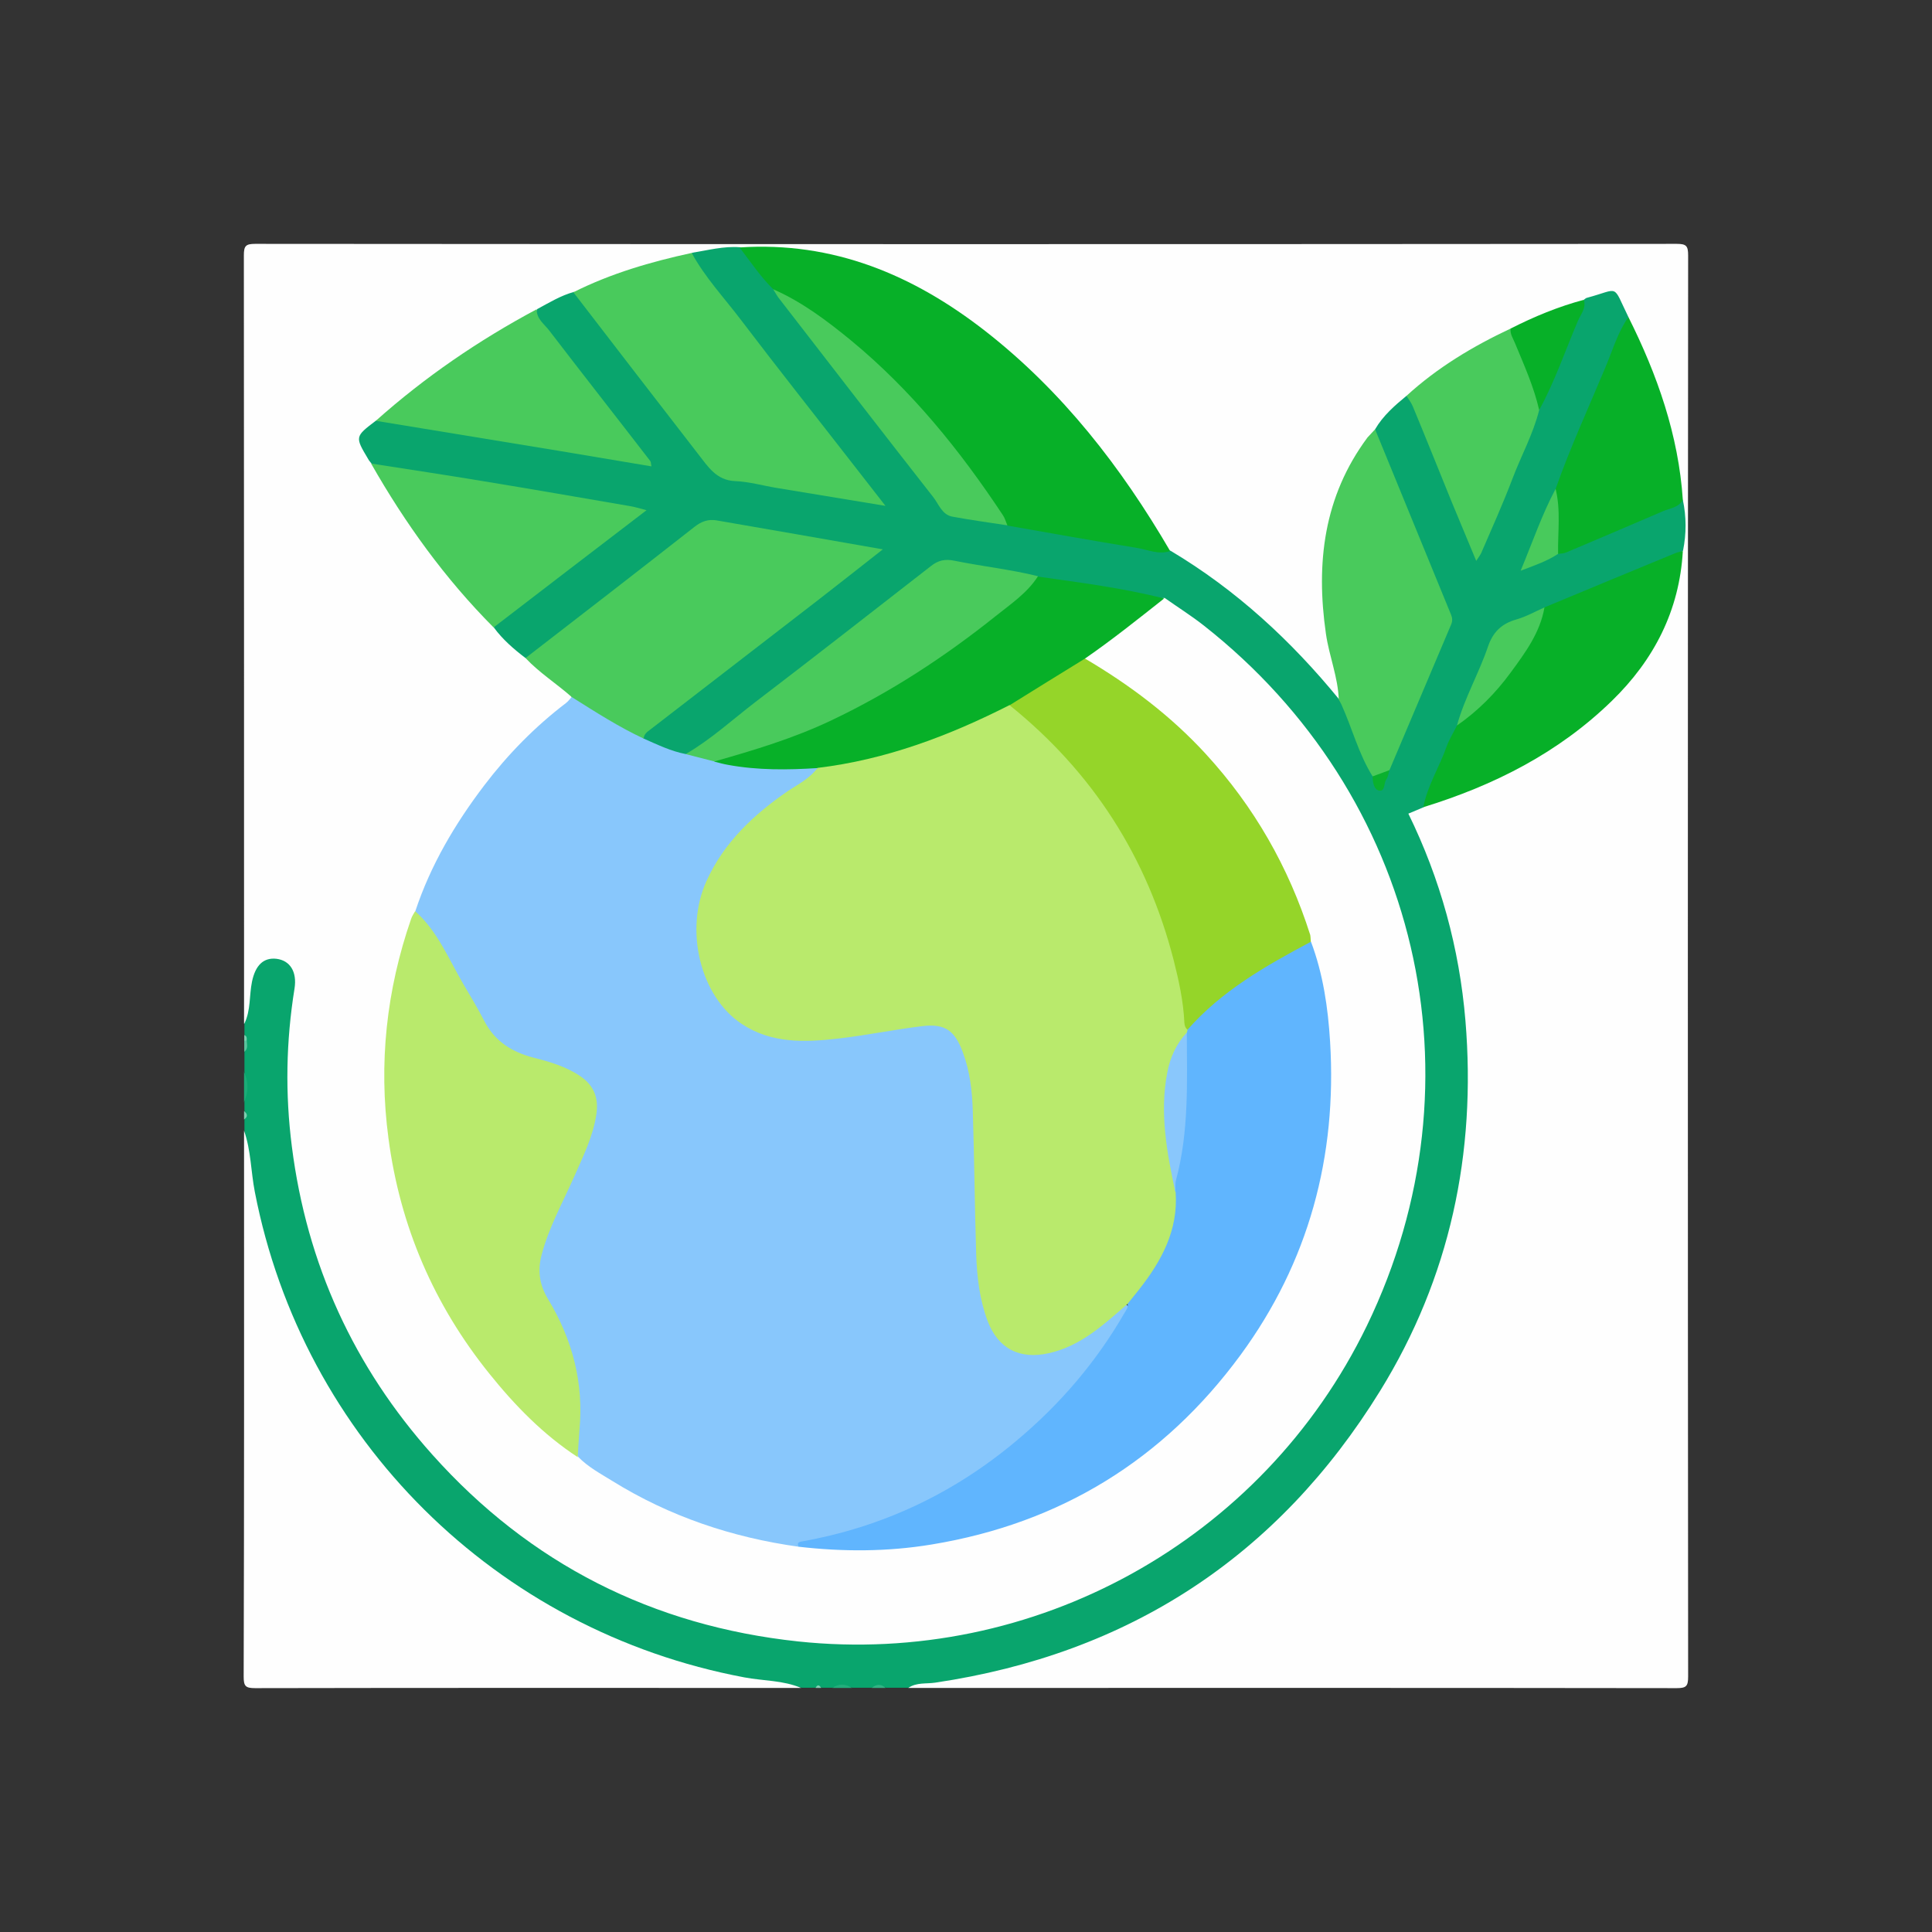
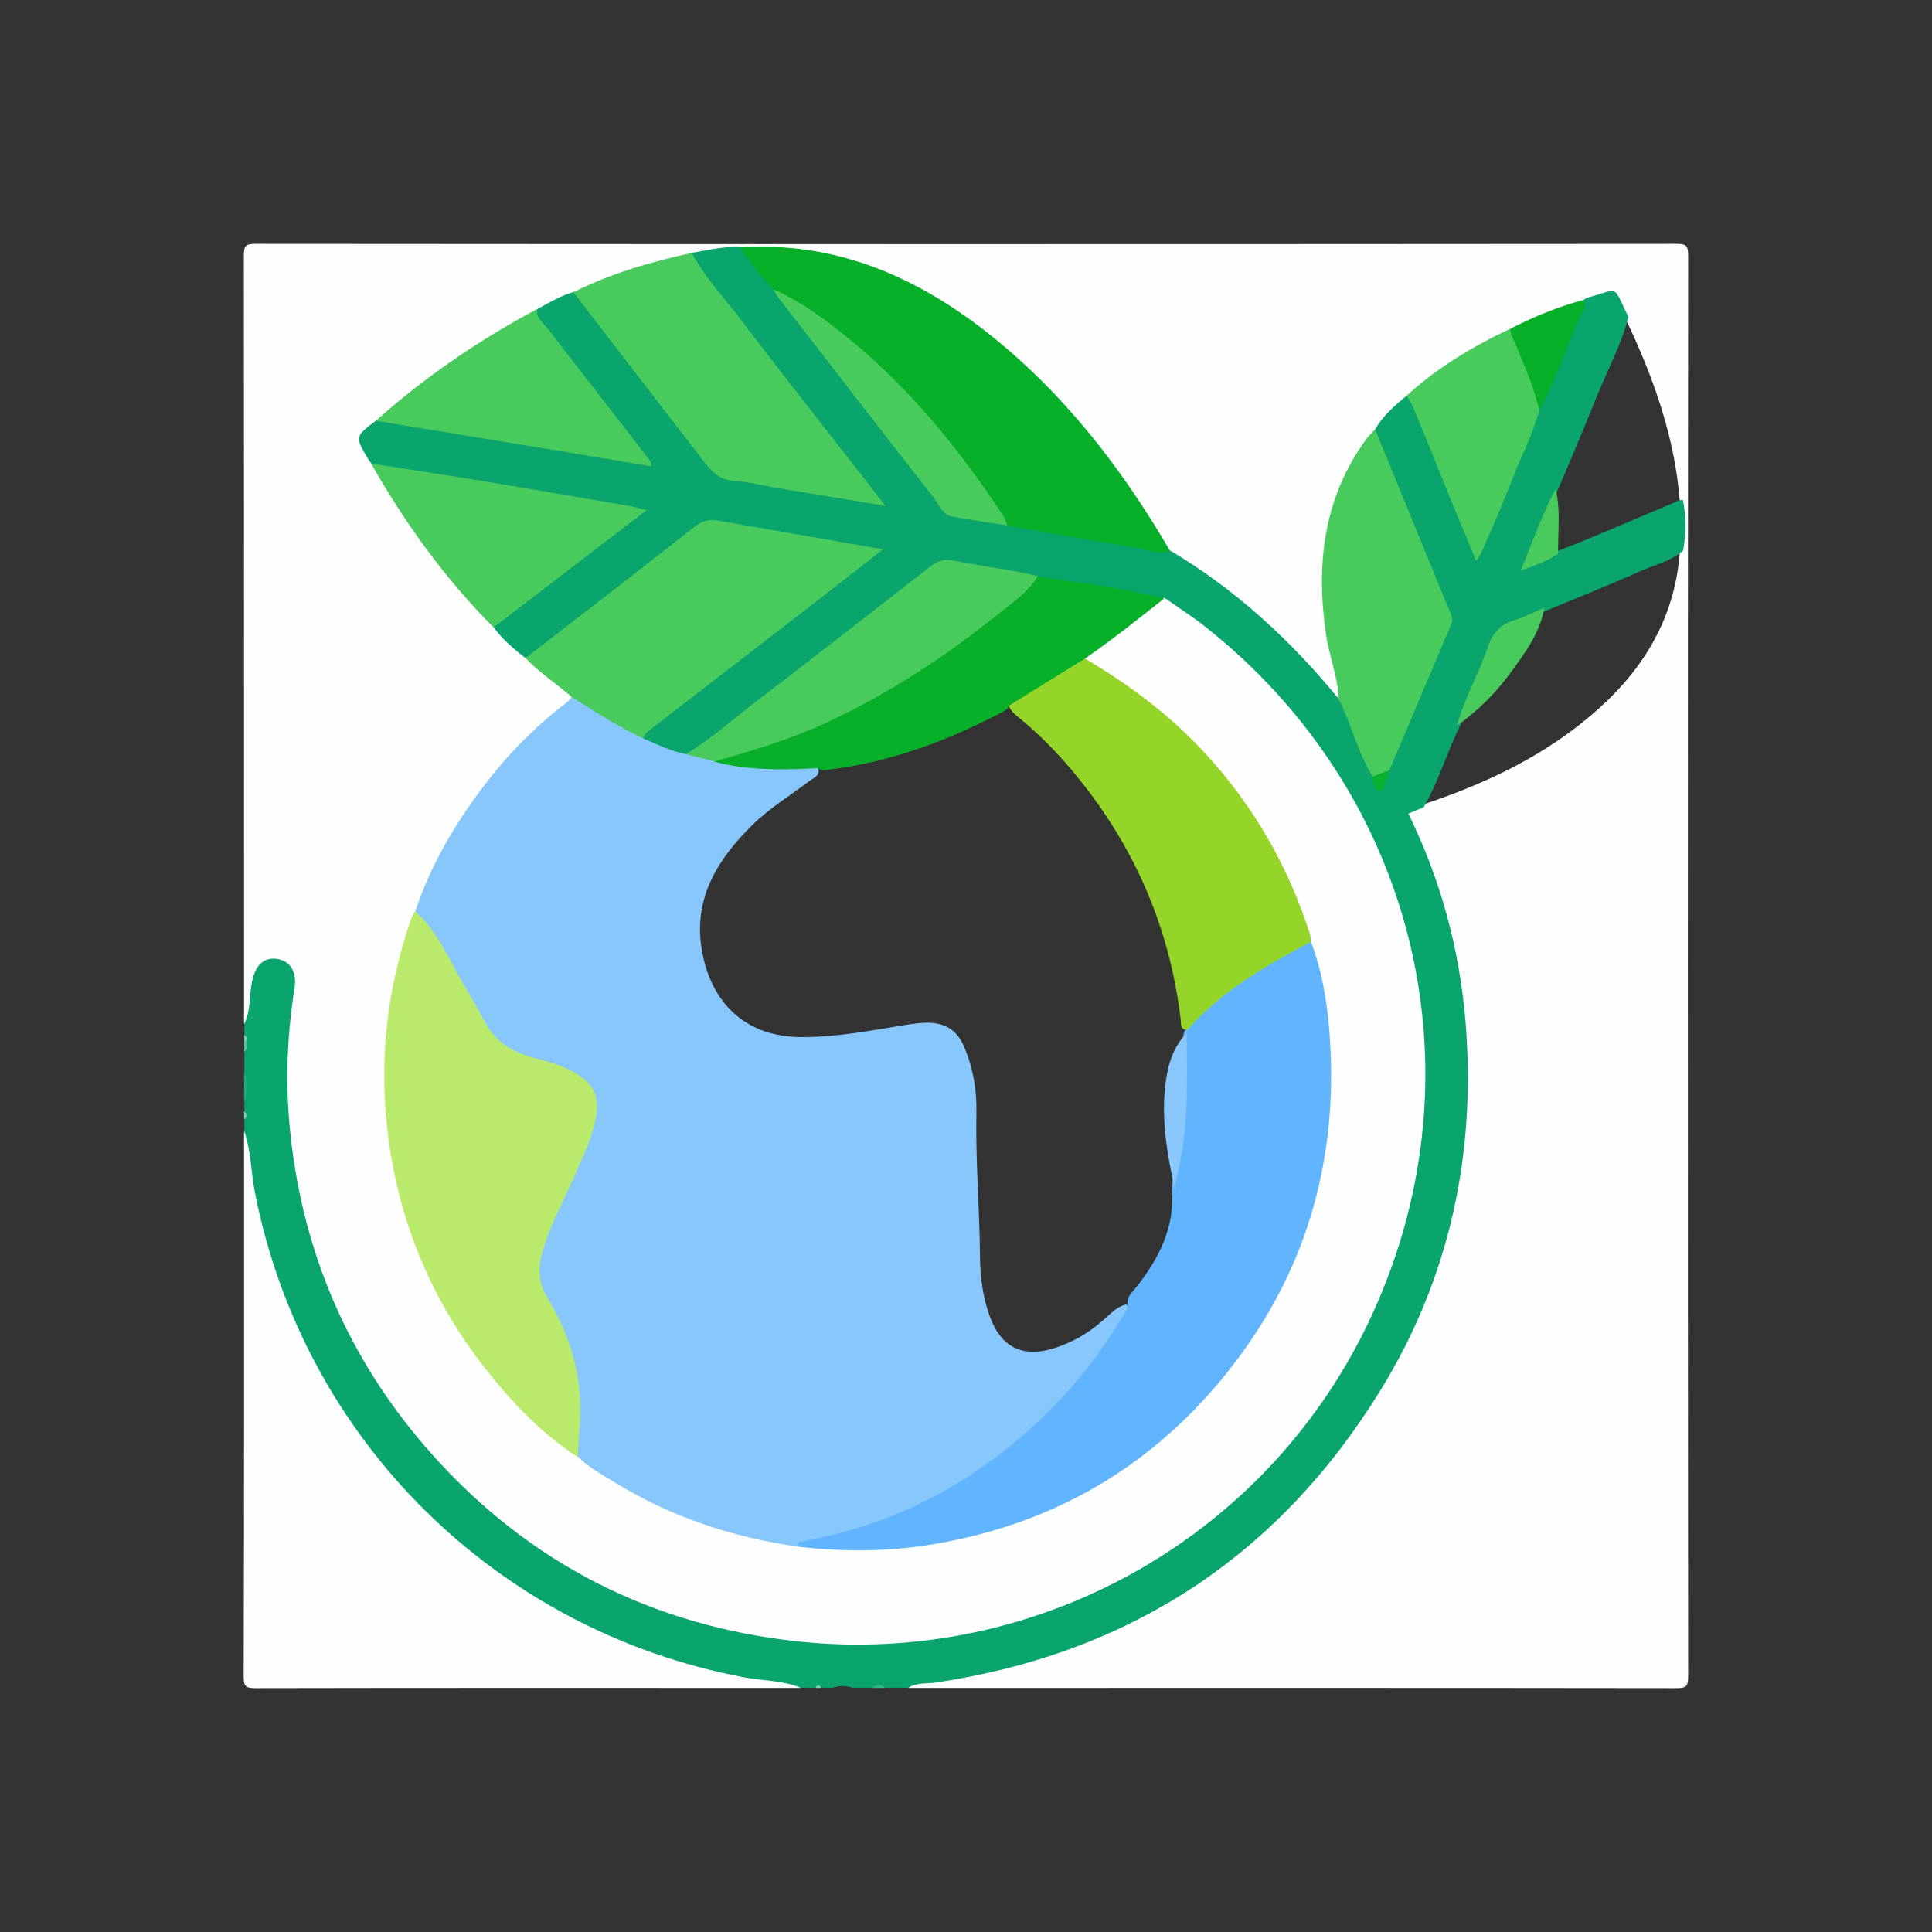
<svg xmlns="http://www.w3.org/2000/svg" version="1.1" id="Calque_1" x="0px" y="0px" viewBox="0 0 1022 1022" style="enable-background:new 0 0 1022 1022;" xml:space="preserve">
  <rect x="0" y="0" width="1022" height="1022" fill="#333333" stroke="none" />
  <style type="text/css">
	.st0{fill:#FEFEFE;}
	.st1{fill:#09A56D;}
	.st2{fill:#1BAC77;}
	.st3{fill:#22AE7B;}
	.st4{fill:#31B484;}
	.st5{fill:#5AC39D;}
	.st6{fill:#7BCFB0;}
	.st7{fill:#7CCFB0;}
	.st8{fill:#80D1B4;}
	.st9{fill:#88C7FC;}
	.st10{fill:#60B5FE;}
	.st11{fill:#B9EA6C;}
	.st12{fill:#95D529;}
	.st13{fill:#07B028;}
	.st14{fill:#49CA5C;}
	.st15{fill:#48CA5C;}
	.st16{fill:#0AB12E;}
	.st17{fill:#89C7FC;}
</style>
  <g>
    <g>
      <path class="st0" d="M129.1,541.5c0-135.5,0-270.9-0.1-406.4c0-5.1,1-6.1,6.1-6.1c250.6,0.2,501.2,0.2,751.8,0    c5.1,0,6.1,1,6.1,6.1c-0.2,250.6-0.2,501.2,0,751.8c0,5.1-1,6.1-6.1,6.1c-135.5-0.2-270.9-0.1-406.4-0.1c0.7-4.2,4.4-3.3,7-3.6    c29.4-3.8,58-10.5,85.5-21.7c34.5-14.1,65.6-33.5,93.5-58.3c53.4-47.4,86.5-106.5,101.3-176c4.9-22.8,7.4-46.1,6.8-69.4    c-1.2-41.9-9.1-82.7-26.3-121.3c-0.6-1.4-1.2-2.7-1.7-4.1c-3.9-9.3-3.9-9.3,5.8-12.8c34.4-11.4,66.8-26.8,93.9-51.4    c24.8-22.4,40.4-49.9,42.4-84c0.9-8.4,1-16.8-0.1-25.2c-2.7-33.8-13.8-65.1-28.2-95.4c-7.8-16.1-4.8-15.6-22.9-9.5    c-12.6,4.5-25.3,8.8-37.2,15c-20.1,9.1-38.5,20.9-55.2,35.3c-6.2,5.8-12.7,11.3-17.4,18.6c-22,28.4-29.3,60.6-25.2,96    c1.3,11.4,3.5,22.5,6.1,33.6c0.8,3.4,2,6.7,0.9,10.2c-2.8,3.6-4.1,0.1-5.7-1.3c-4.4-4-7.7-9-11.8-13.4    c-20.4-22.5-43.2-42.2-69.2-58.2c-1.9-1.2-3.7-2.6-5.2-4.2c-13.7-21.2-27.2-42.6-43.6-62c-25.1-29.7-52.8-56.5-87.3-75.3    c-30.1-16.4-62.2-24.2-96.6-21.9c-7.9,0-15.7,1.8-23.4,2.9c-21.5,4.4-42.3,11.2-62.3,20.2c-6.9,2.2-13.1,6.1-19.6,9.2    c-30.5,16.4-58.8,36-85,58.7c-10.4,7.5-10.4,7.8-2.2,21c18.4,31.1,39.4,60.3,64.6,86.3c4,7.1,11.4,10.6,16.7,16.3    c6.3,5.5,12.9,10.8,19.3,16.1c1.9,1.6,4.1,2.8,4.3,5.7c-2.1,6.1-7.9,8.8-12.2,12.6c-32.1,27.7-54.7,61.8-69.6,101.3    c-13,35.2-17.7,71.4-14.2,108.8c2.6,27.7,9.2,54.1,20.7,79.4c16.4,36.3,39.9,67.1,71.2,92c2.7,2.2,5.2,4.6,8.2,6.4    c34.6,25.9,73.6,40.7,116.2,46.9c27.5,2.9,54.9,2.3,82.1-3.6c47-10.2,87.7-31.9,122.1-65.6c40.1-39.2,64-86.7,72.3-141.9    c5.4-35.7,2.9-71.2-7.2-106c-18.6-63-56.6-111-112.5-145.1c-2.5-1.5-5.6-2.4-6-6c4.2-7.1,12.1-9.8,17.9-14.9    c5.7-5,12.1-9.3,17.8-14.3c2-1.8,4.3-3.4,7.3-3.2c11.9,4.9,21.2,13.7,30.8,21.8c58.7,50.1,94.7,113.3,104.9,189.7    c10.7,80-7.2,153.8-54.8,219.7c-37.4,51.7-86.8,87.3-146.6,108.6c-25.1,8.9-51.1,13.7-77.8,15.6c-56.9,4.1-110.5-7.8-161-33.6    c-23-11.8-43.9-26.8-63.2-44.3c-44.5-40.6-74.1-90.1-89.6-148.1c-4.7-17.5-6.9-35.4-8.8-53.5c-2.4-23.2-0.1-46,2.8-68.9    c0.9-7.2-2.2-12.2-7.9-13c-5.3-0.8-8.9,2.8-10.6,10.1c-1.2,5.3-0.9,10.9-2.4,16.2C132.1,538.2,132.9,541.4,129.1,541.5z" />
      <path class="st1" d="M727.4,227.1c4.2-7.2,10.3-12.5,16.6-17.7c4.9,0.5,5,4.9,6.3,8.1c9.4,22.4,18.2,45,27.6,67.3    c0.9,2,1.5,4.2,3.6,7.2c10.8-25.6,21.5-50.1,31.2-75.1c9-19.1,16.2-39.1,25.1-58.3c0.6-0.4,1.1-1,1.8-1.1    c17.5-4.7,13.1-7.6,21.8,10.2c-3.7,14.6-11,27.9-16.6,41.8c-6.6,16.4-13.5,32.8-20.5,49.1c-5.8,12.8-10.8,26-16.7,39.7    c6.5-1.6,11.4-4.9,16.8-7c20.5-7.9,40.6-16.9,60.9-25.3c1.6-0.7,3.1-1.6,4.9-1.6c1.9,9,1.9,17.9,0.1,26.9    c-6.7,5.8-15.4,7.6-23.2,11.1c-16.2,7.3-32.7,13.7-49,20.6c-2.8,0.9-5.3,2.9-8.2,3.5c-13.7,2.9-20.4,12.1-24.5,24.8    c-3.6,11-9.1,21.4-12.9,32.4c-7.1,14.1-11.4,29.5-19.4,43.3c-2.7,1.1-5.3,2.3-8.1,3.4c16.9,34.5,27,71.2,30.2,109.6    c5.8,70-8.2,135.9-45.1,195.7c-54.2,87.8-133,139.2-235.4,154.4c-4.7,0.7-9.8-0.2-14.1,2.7c-4,0-7.9,0-11.9,0    c-2.5-1.2-5-1.2-7.4,0c-3.5,0-6.9,0-10.4,0c-3.5-1.2-6.9-1.2-10.4,0c-2,0-4,0-6,0c-1-0.9-2-0.9-3,0c-2.5,0-5,0-7.4,0    c-9.6-2.2-19.6-1.5-29.3-3.3c-60.2-11.3-113.6-36.8-159.1-77.8c-47.1-42.6-79.4-94.7-96.7-156c-5.3-18.9-8.1-38.1-9.7-57.6    c0-2,0-4,0-6c1.1-1.5,1.1-3,0-4.5c0-1.5,0-3,0-4.5c1.2-5.5,1.2-10.9,0-16.4c0-3.5,0-6.9,0-10.4c1.4-1.6,0.5-3.6,0.8-5.4    c-0.1-1.2,0.3-2.5-0.8-3.5c0-2,0-4,0-6c3.4-7,2.5-14.8,4-22.1c1.8-8.7,6.1-12.9,13-12.1c7.1,0.9,10.9,6.8,9.5,15.7    c-4.5,27.9-5,55.7-1.4,83.7c7.9,62.1,32.8,116.5,74.4,163c51.6,57.7,116.6,90.5,193.4,98.7c124.4,13.2,245.5-52.8,300.9-167.1    c63-130.2,27.4-280.9-86.3-370.3c-6.6-5.2-13.8-9.7-20.7-14.6c-7.8,0.8-15.2-1.5-22.7-2.6c-14.4-2.3-28.7-4.8-43.1-7.1    c-15.2-3.2-30.6-5.5-46-8.2c-4.6-0.8-8.2,0.7-11.6,3.4c-26.1,20.4-52.3,40.7-78.5,60.9c-14.5,11.2-28.9,22.5-43.4,33.5    c-2.4,1.8-4.7,3.7-7.8,3.9c-8.2-0.9-15.7-3.6-22.4-8.5c-1.9-4.4,1.5-6.3,4.1-8.4c16.5-13.1,33.1-26,49.8-38.8    c22.6-17.4,45.1-34.7,68.2-52.8c-20.1-3.5-39.4-6.7-58.8-10.1c-6.6-1.2-13.3-1.7-19.8-3.4c-7.9-2-13.7,0.5-19.8,5.3    c-26.2,20.8-52.8,41.1-79.3,61.4c-2.1,1.6-3.7,4.2-7,3.3c-6.2-4.7-12.1-9.8-16.8-16.2c1-3.7,4.2-5.4,6.9-7.5    c22.9-17.7,45.8-35.4,69.6-53.8c-23-3.6-45-7.8-67-11.4c-21.5-3.5-43-7.2-64.5-10.7c-3.4-0.6-6.9-1-9.7-3.3    c-0.6-0.8-1.3-1.5-1.7-2.3c-7.1-11.9-7.1-11.9,4.1-20.4c3.6-1.4,7.1-1.3,10.9-0.7c40.7,6.9,81.4,13.9,122.2,20.6    c2.6,0.4,5.2,1.5,8.4,0.4c-9.4-13.3-19.5-25.7-29.2-38.4c-8.1-10.6-16.4-21.1-24.5-31.7c-2-2.6-5-5.2-2.5-9.2    c6.3-3.4,12.5-7.2,19.5-9.1c3.9,1.1,5.9,4.4,8.1,7.3c21.4,27.6,42.6,55.3,64,82.9c2.5,3.2,5.3,5.9,9.4,6.7    c26,4.9,52.1,8.9,79.1,13.5c-28.3-36.3-55.8-72-83.6-107.4c-4.3-5.5-8.5-11-12.5-16.6c-1.5-2-4.2-3.9-2.1-7.1    c8.4-1.3,16.7-3.6,25.4-2.9c6,3.3,8.9,9.4,13.1,14.3c2,2.4,3.8,5,6,7.3c29.5,38.3,59.2,76.3,88.8,114.5c2.5,3.2,5.5,5.1,9.3,5.5    c8.6,0.9,17,3.4,25.7,3.8c24.7,4.6,49.5,8.4,74.2,12.6c3.7,0.6,7.2,1.5,10.7,2.6c34.7,20.7,63.8,47.6,89.2,78.7    c4.5,0.5,4.5,4.8,5.6,7.6c4,10.8,8.6,21.3,13.2,31.8c0.8,2,1.3,4.1,2.7,6.7c1.8-3.4,2.9-6.7,4-9.9c9.6-23.1,19.3-46.2,29-69.2    c2.8-6.7,2.9-12.4,0.1-19.1c-11.1-26.8-21.9-53.7-32.9-80.5C728.6,234.4,726.3,231.1,727.4,227.1z" />
      <path class="st0" d="M129.1,598.1c3.7,10.5,3.6,21.6,5.7,32.4c25.4,130.8,127.6,232.1,258.9,256.8c10,1.9,20.5,1.5,30.1,5.6    c-96.3,0-192.5-0.1-288.8,0.1c-5.1,0-6.1-1-6.1-6.1C129.2,790.6,129.1,694.4,129.1,598.1z" />
      <path class="st2" d="M129.1,566.8c2.4,5.5,2.4,10.9,0,16.4C129.1,577.7,129.1,572.3,129.1,566.8z" />
-       <path class="st3" d="M440.3,892.9c3.5-2.4,6.9-2.3,10.4,0C447.2,892.9,443.8,892.9,440.3,892.9z" />
      <path class="st4" d="M461.1,892.9c2.5-2.1,5-2.2,7.4,0C466.1,892.9,463.6,892.9,461.1,892.9z" />
      <path class="st5" d="M130.5,550.4c0.1,2.1,0.9,4.4-1.3,6c0-2,0-4,0-6C129.6,549.8,130,549.8,130.5,550.4z" />
      <path class="st6" d="M129.1,587.7c1.8,1.5,2.2,3,0,4.5C129.1,590.6,129.1,589.2,129.1,587.7z" />
      <path class="st7" d="M130.5,550.4c-0.4,0-0.9,0.1-1.3,0.1c0-1,0-2,0-3C130.6,548,130.6,549.2,130.5,550.4z" />
      <path class="st8" d="M431.4,892.9c1-1.9,2-1.7,3,0C433.3,892.9,432.3,892.9,431.4,892.9z" />
      <path class="st9" d="M340.5,390.7c7.3,3.2,14.4,6.7,22.3,8.2c5.7-0.4,11.1,1.1,16.5,2.4c14.6,2.4,29.3,5.1,44.2,3    c2.9-0.4,5.9-0.5,8.7,1c2.7,4.7-1.8,6.1-4.1,7.9c-10.1,7.6-20.9,14.2-30,23.1c-18.2,17.9-31.2,38.3-27,65.3    c4.4,27.8,22.2,46.7,52.2,47c19.3,0.2,37.9-3.6,56.8-6.6c3.4-0.5,6.9-1,10.3-1c10.1,0.1,16.2,4.1,20,13.6    c4.5,11,6.4,22.6,6.1,34.2c-0.5,25.3,1.7,50.5,1.9,75.8c0.1,11.1,1.5,22.3,5.6,32.8c5.8,15.2,16.9,20.7,32.6,16.1    c10.4-3.1,19.5-8.4,27.6-15.7c3.5-3.1,6.7-6.6,11.5-7.8c4.1,3.2,0.4,5.8-0.9,8.1c-8.1,13.9-17.4,27.1-28.2,39    c-35.9,39.6-79.7,66.2-131.9,78.5c-4,1-8.4,0.3-12.2,2.6c-35.2-4.9-68.3-16-98.6-34.8c-6.3-3.9-12.9-7.4-18.1-12.8    c-2.2-4-1.6-8.3-1.2-12.4c2.6-26.2-3.9-50.1-17.4-72.3c-4.3-7.1-4.3-14.6-2.5-22.3c3.1-13.1,9.5-25,15.1-37.1    c4.5-9.9,9.2-19.8,12.3-30.3c4.5-15.2,0.6-23.5-13.9-29.6c-5.9-2.5-12.2-4.3-18.4-6c-10.2-2.8-18.3-8.2-23.9-17.5    c-8.9-14.6-16.8-29.8-25.2-44.7c-3.3-5.8-9.7-9.4-11-16.4c8.1-24.4,21-46.2,36.5-66.6c12.5-16.4,26.8-31,43.2-43.5    c1.2-0.9,2-2.1,3-3.2c2.4-1.4,4.3,0.2,6.1,1.4c8.6,5.8,17.3,11.4,26.8,15.6C337.5,386.8,339.1,388.6,340.5,390.7z" />
      <path class="st10" d="M422.5,818.2c-0.8-1.8-0.5-2.4,1.7-2.8c42.6-7.6,80.3-25.4,113.4-53.2c23-19.2,42.2-41.6,57.2-67.6    c0.9-1.5,2-2.9,1.7-4.7c-0.6-4,2.4-6.2,4.5-8.9c12-15.2,20.5-31.6,18.9-51.7c0.4-9.7,2.9-19.1,4.3-28.6    c2.6-17.5,0.7-35.2,1.8-52.7c0-0.8,0.2-1.6,0.5-2.4c5-7.8,11.9-13.9,18.9-19.6c12.6-10.4,26.9-18.3,41.2-26.1    c2.1-1.1,4.2-2.7,6.9-1.7c6.4,17,9,34.9,10.1,52.9c3.7,60.7-11.3,116.5-47.4,165.7c-40.7,55.4-95.3,89-163.3,100.2    C469.4,820.9,445.9,820.9,422.5,818.2z" />
      <path class="st11" d="M219.6,482c12,10.7,17.8,25.5,25.7,38.9c3.8,6.4,7.6,12.8,11,19.4c5.6,10.7,14.7,16.3,26,19.2    c8.6,2.2,17.2,4.7,24.7,9.8c7.2,4.9,9.7,11.5,8.5,19.9c-1.7,11.9-7.1,22.6-11.9,33.5c-6,13.6-13.3,26.6-17.1,41.1    c-2.2,8.4-1.2,15.7,3.4,23.4c12.9,21.3,19,44.4,16.6,69.5c-0.4,4.7-0.6,9.4-0.9,14.1c-18.2-11.9-33.2-27.3-46.7-44.1    c-29.4-36.5-47.3-78.1-53.4-124.5c-5.3-39.6-1.1-78.4,12-116.2C218,484.5,218.9,483.3,219.6,482z" />
      <path class="st12" d="M693.4,498.2c-23.8,12.7-47.2,25.9-65.3,46.6c-3.9,0-3.3-3.1-3.5-5.3c-6-50.6-26-95.1-59-133.7    c-7.9-9.2-16.5-17.8-25.8-25.5c-2.3-1.9-4.7-3.6-6-6.5c-0.5-2.5,1.4-3.5,3.1-4.5c10.7-6.3,21.3-12.6,31.6-19.5    c1.6-1.1,3.3-2.4,5.5-1.4c23.6,13.9,45.3,30.2,63.9,50.5c25.5,27.8,43.8,59.8,55.2,95.7C693.3,495.7,693.3,497,693.4,498.2z" />
      <path class="st13" d="M409,153c-6.8-6.7-12-14.6-17.8-22.1c49.5-3.3,91.9,14.5,130.1,44.3c40.7,31.8,71.8,71.9,97.7,116.3    c-6.2,2.1-12-0.8-17.8-1.7c-22.8-3.7-45.6-7.8-68.4-11.8c-7.8-8.7-13.6-18.8-20.5-28.2c-23.4-31.7-50.1-60-82.5-82.7    C423,162.3,415.1,158.9,409,153z" />
      <path class="st14" d="M340.5,390.7c-13.3-6.2-25.7-14.2-38.1-22c-8-7.1-17.1-12.8-24.4-20.6c29.9-23.1,59.8-46.2,89.5-69.5    c3.6-2.8,7.2-4.1,11.7-3.3c28.9,5,57.7,10,87.8,15.3c-12,9.4-23.2,18.3-34.6,27.1c-29.5,22.8-59,45.5-88.5,68.3    C342.2,387.2,340.6,388.5,340.5,390.7z" />
      <path class="st14" d="M365.9,133.8c7,12.9,17,23.5,25.8,35.1c19.9,26.2,40.3,51.9,60.5,77.9c5.1,6.6,10.3,13.2,16.2,20.8    c-20-3.3-38.8-6.4-57.6-9.5c-7.3-1.2-14.5-3.3-21.9-3.6c-10-0.4-14.4-7.7-19.5-14.2c-22.1-28.5-44.1-57.1-66.1-85.7    C323.2,144.6,344.3,138.5,365.9,133.8z" />
      <path class="st14" d="M727.4,227.1c13.4,32.7,26.8,65.4,40.2,98.1c0.7,1.7,0.8,3.2,0.1,5c-10.9,25.7-21.8,51.4-32.7,77.2    c-2.5,2.4-4.8,5.1-8.9,3.3c-7.4-11.8-10.8-25.4-16.5-38c-0.4-0.9-0.9-1.7-1.4-2.5c-0.4-12-5.1-23.1-6.8-34.9    c-5.4-37.4-1.2-72.7,22-103.9C724.7,229.9,726.1,228.6,727.4,227.1z" />
      <path class="st13" d="M573.9,348.4c-13.3,8.2-26.6,16.4-39.9,24.7c-0.7,1.7-2.1,2.7-3.7,3.5c-29,15.3-59.4,26.6-92.2,30.6    c-2,0.2-3.9,0.6-5.6-0.9c-15.8,1-31.7,1.2-47.4-1.7c-2.4-0.4-4.8-1.1-7.2-1.7c0.5-3.8,3.9-3.4,6.2-3.9    c55-13.8,102-42.6,145.5-77.9c6.5-5.3,12.1-11.8,19.4-16.1c22.4,3.2,44.8,6,66.8,11.6C602.1,327.4,588.4,338.4,573.9,348.4z" />
-       <path class="st13" d="M817,321.3c23-9.6,46-19.1,69-28.6c1.3-0.6,2.8-0.8,4.2-1.2c-1.8,31.5-15.3,57.6-37.5,79.2    c-28.2,27.5-62.4,44.8-99.8,56.3c2.2-11.4,8.5-21.2,12.3-32c1.4-3.9,3.7-7.5,5.5-11.2c1.3-1.5,1.8-3.5,3.4-4.8    c18.3-15,32.1-33.4,41.3-55.2C815.8,322.9,816.3,322,817,321.3z" />
      <path class="st14" d="M196.3,245.2c19.9,3.1,39.8,6.1,59.7,9.4c25.7,4.2,51.4,8.7,77.1,13.1c2.6,0.4,5.1,1.2,8.9,2.2    c-27.5,21-54.2,41.5-80.9,62C235.4,306.1,214.3,276.8,196.3,245.2z" />
      <path class="st14" d="M283.9,163.6c-0.1,5.1,4,7.8,6.6,11.2c17.7,23.1,35.7,46,53.5,69.1c0.4,0.5,0.3,1.4,0.6,2.8    c-16.6-2.8-32.8-5.5-48.9-8.2c-32.3-5.3-64.6-10.6-96.9-15.9C224.7,199.5,253.2,180,283.9,163.6z" />
-       <path class="st13" d="M822.9,258.6c7.7-21.8,17.4-42.9,26.3-64.2c3.8-9,6.5-18.5,12.2-26.7c15.3,30.6,26.5,62.4,28.8,96.8    c-2.4,4.1-7,4.4-10.7,6c-16.9,7.3-33.9,14.5-50.9,21.7c-1.3,0.6-2.9,0.6-4.3,0.8c-3.2-4.1-2-8.9-2-13.4    C822.2,272.6,821.3,265.6,822.9,258.6z" />
      <path class="st14" d="M814.2,216.9c-3.2,12.8-9.6,24.3-14.2,36.5c-5,13.2-10.8,26-16.4,39c-0.5,1.1-1.2,2-2.7,4.3    c-4.7-11.3-8.9-21.4-13.1-31.5c-6.8-16.7-13.5-33.5-20.4-50.1c-0.8-2-2.2-3.8-3.4-5.7c16.4-15,35.1-26.2,55.1-35.6    c7.5,11.7,11.6,24.9,15.6,38C815.2,213.5,814.9,215.3,814.2,216.9z" />
      <path class="st13" d="M814.2,216.9c-2.8-12.3-8-23.8-12.8-35.4c-1-2.5-2.7-4.8-2.3-7.7c12.4-6.3,25.2-11.6,38.7-15.2    c1.4,4.3-1.5,7.5-3,10.9C828,185.4,822.5,201.8,814.2,216.9z" />
      <path class="st14" d="M549.1,304.8c-5.7,8.9-14.4,14.7-22.4,21.1c-26.9,21.5-55.6,40.3-86.8,55.1c-19.9,9.5-40.9,15.8-62,21.8    c-5.1-1.3-10.1-2.6-15.2-3.9c13.3-7.7,24.6-18.1,36.7-27.4c31.2-23.8,62.1-48,93.1-72.1c3.8-3,7.4-3.8,12.3-2.8    C519.5,299.6,534.5,301.2,549.1,304.8z" />
      <path class="st14" d="M409,153c15.3,6.7,28.5,16.7,41.2,27.1c31.9,26.3,57.6,58.1,80.3,92.4c1.1,1.6,1.6,3.6,2.4,5.4    c-9.7-1.5-19.4-2.8-29.1-4.6c-5.5-1-7.2-6.6-10.1-10.3c-27.2-34.7-54.1-69.6-81.1-104.5C411.2,156.9,410.2,154.9,409,153z" />
      <path class="st15" d="M817,321.3c-2.3,13.4-10.2,24-17.9,34.5c-7.9,10.8-17.3,20.3-28.4,28c4-14.5,11.6-27.6,16.4-41.7    c2.6-7.7,7.2-12.2,15-14.4C807.3,326.2,812.1,323.5,817,321.3z" />
      <path class="st15" d="M822.9,258.6c2.8,11.4,1.1,22.9,1.3,34.4c-5.6,3.7-11.8,5.9-19.8,8.9C810.8,286.5,815.7,272.1,822.9,258.6z" />
      <path class="st16" d="M726.1,410.7c3-1.1,5.9-2.2,8.9-3.3c-0.5,1.6-0.7,3.5-1.6,4.8c-1.5,2-0.5,6.6-3.9,6    C726.8,417.7,726.1,413.8,726.1,410.7z" />
-       <path class="st11" d="M432.5,406.2c36-4.3,69.4-16.9,101.5-33.2c44,35.4,72.9,80.4,86.9,135.1c2.7,10.7,5.1,21.6,5.6,32.7    c0.1,1.5,0.4,2.9,1.7,3.9c-0.1,0.5-0.2,0.9-0.3,1.4c-11.8,21.3-11.6,44-7.2,67c1.1,5.8-0.4,11.8,1.2,17.6    c1.4,20.1-7.5,36.4-19.4,51.5c-2,2.5-4,5-6,7.5c-12.5,10.9-24.7,22.3-41.6,26.1c-15.5,3.5-26.9-2.3-32.5-17.1    c-4.2-11.3-5.6-23.1-6-35c-0.8-25.3-1-50.5-1.8-75.8c-0.3-10.6-1.5-21.2-5.3-31.3c-4.2-11.4-9.3-15.2-21.3-13.8    c-15,1.8-29.8,4.9-44.7,6.6c-17.6,2-35.2,2.7-51-7.8c-21.8-14.5-30.4-49.4-18.6-75.5c9.3-20.6,25.1-35.3,43.3-47.8    C422.4,414.8,428.4,411.7,432.5,406.2z" />
      <path class="st17" d="M621.8,630.9c-4.5-21-8.5-42.1-4.3-63.7c1.5-7.8,4.7-15,10.3-21c0.1,26.2,1.2,52.4-5.7,78    C621.5,626.3,621.9,628.7,621.8,630.9z" />
    </g>
  </g>
</svg>